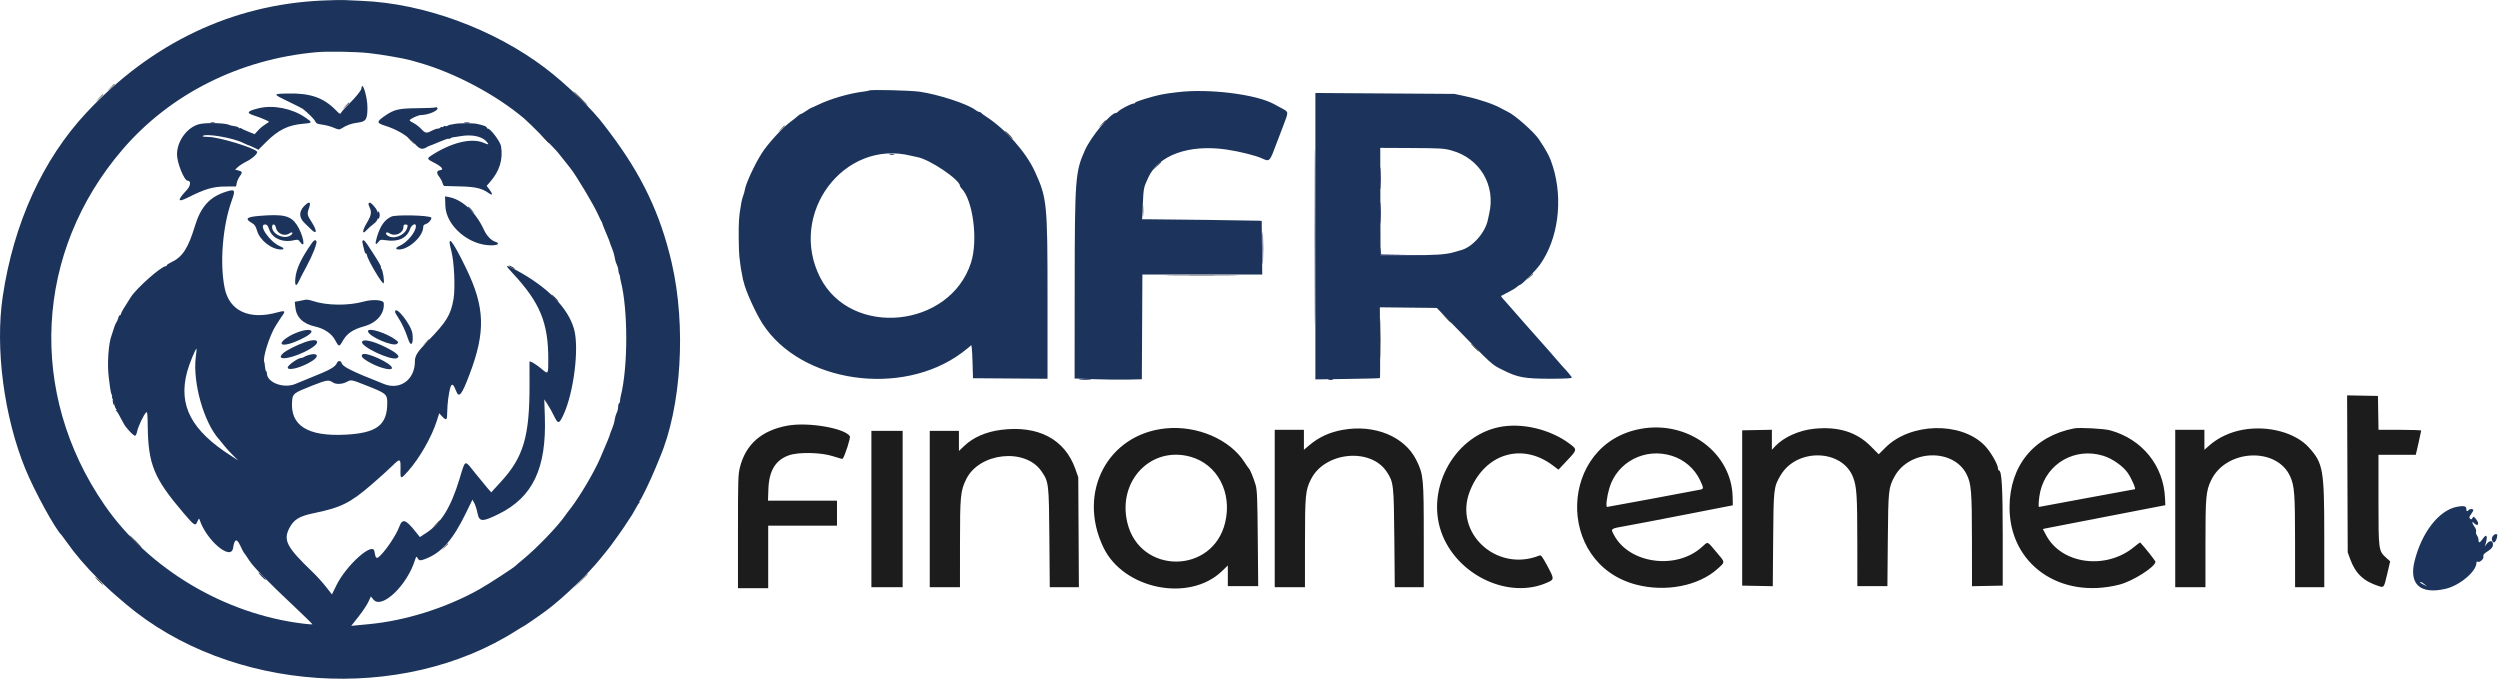
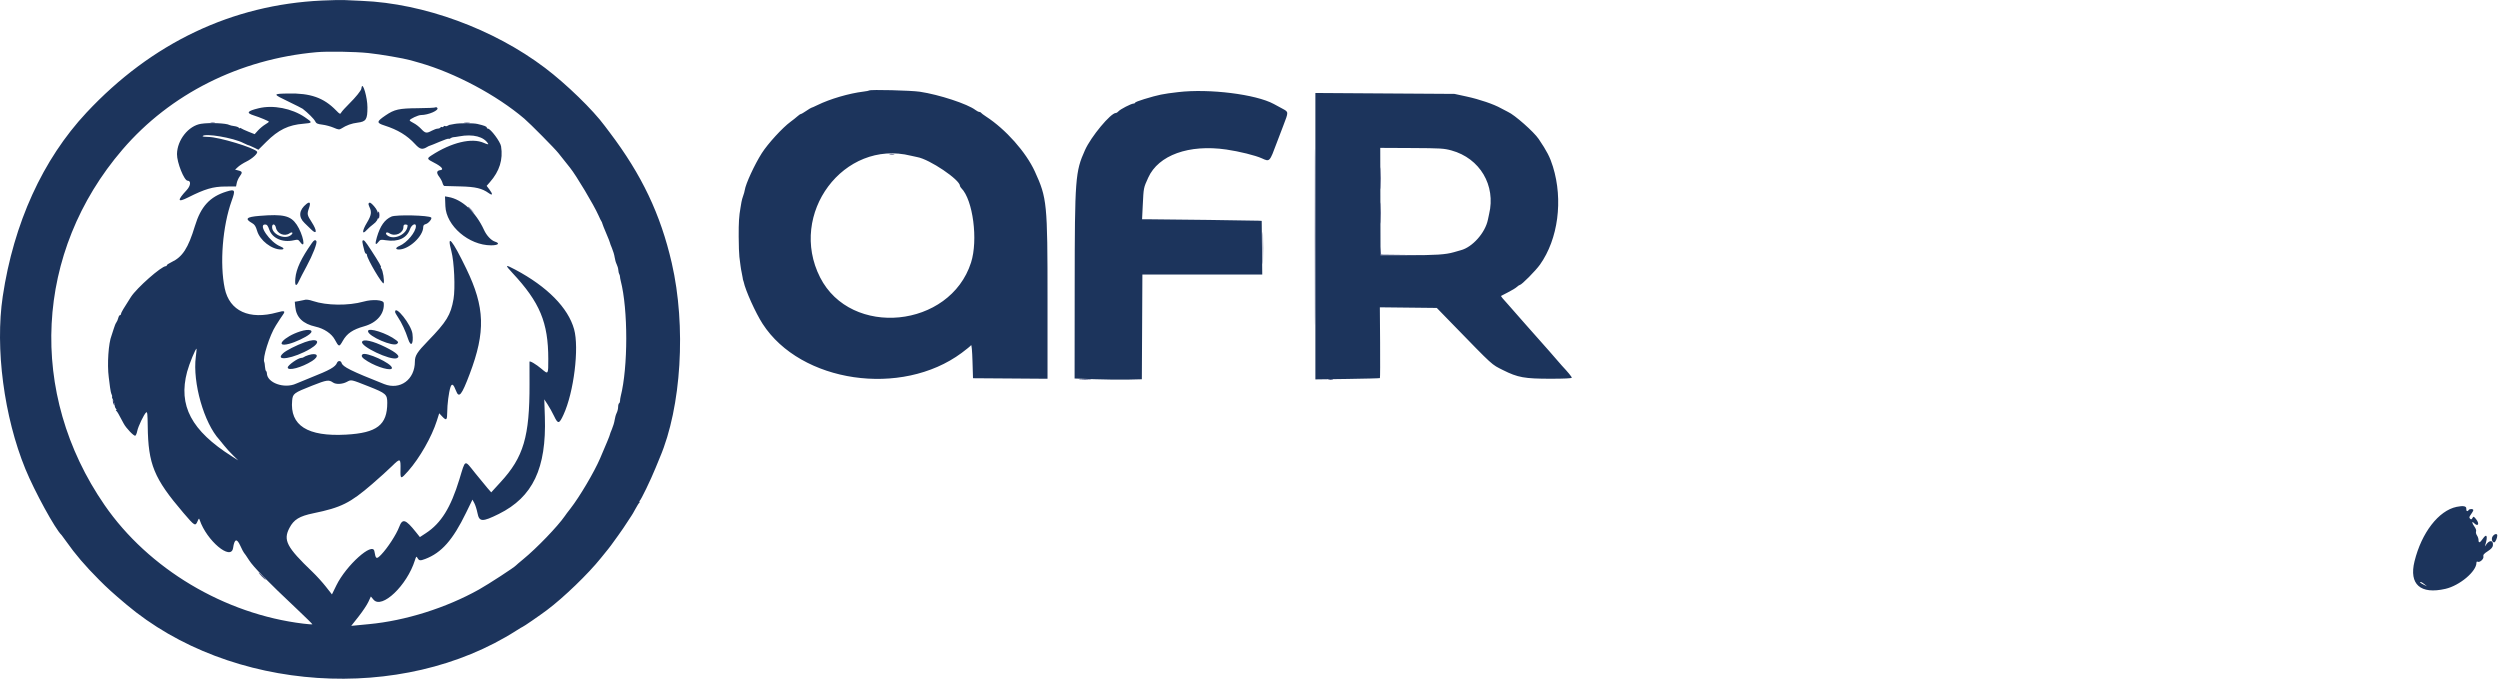
<svg xmlns="http://www.w3.org/2000/svg" width="442" height="120" viewBox="0 0 442 120" fill="none">
  <path fill-rule="evenodd" clip-rule="evenodd" d="M56.951 0.096C41.044 0.82 26.813 7.588 15.291 19.91C7.565 28.17 2.422 39.458 0.485 52.404C-0.884 61.568 0.705 73.683 4.492 82.926C6.102 86.857 9.796 93.601 10.887 94.602C10.942 94.653 11.307 95.15 11.698 95.707C13.294 97.981 15.046 100.031 17.523 102.516C19 103.997 19.891 104.803 22.297 106.837C40.727 122.409 71.044 124.439 91.335 111.46C91.886 111.106 92.371 110.818 92.41 110.818C92.519 110.818 95.425 108.818 96.676 107.882C99.632 105.672 104.011 101.45 106.245 98.656C106.852 97.895 107.432 97.179 107.533 97.064C107.635 96.948 107.858 96.658 108.029 96.418C108.201 96.179 108.781 95.377 109.319 94.634C109.857 93.892 110.563 92.855 110.889 92.331C111.214 91.807 111.551 91.294 111.636 91.193C111.721 91.091 112.035 90.552 112.332 89.995C112.631 89.437 112.958 88.921 113.06 88.846C113.182 88.756 113.182 88.709 113.061 88.705C112.958 88.702 112.968 88.64 113.084 88.564C113.324 88.407 115.035 84.868 115.911 82.716C116.241 81.906 116.581 81.077 116.667 80.873C120.467 71.961 121.341 57.682 118.769 46.508C116.783 37.874 113.467 30.904 107.767 23.381C107.384 22.875 107.008 22.377 106.932 22.275C104.849 19.441 100.14 14.866 96.361 12.005C87.271 5.122 74.888 0.589 63.995 0.155C62.705 0.103 61.277 0.038 60.821 0.009C60.365 -0.019 58.624 0.02 56.951 0.096ZM65.117 9.377C67.262 9.602 71.354 10.302 72.614 10.66C72.766 10.704 73.471 10.905 74.181 11.107C80.466 12.902 87.811 16.819 92.7 20.98C93.736 21.862 98.09 26.262 98.723 27.068C99.273 27.766 100.438 29.231 100.786 29.661C101.851 30.977 104.983 36.219 105.789 38.031C106.037 38.588 106.281 39.086 106.333 39.136C106.385 39.187 106.455 39.353 106.488 39.506C106.521 39.657 106.841 40.462 107.198 41.294C107.555 42.126 107.84 42.85 107.834 42.904C107.827 42.957 107.989 43.394 108.195 43.875C108.401 44.355 108.615 45.081 108.672 45.489C108.727 45.897 108.888 46.457 109.03 46.732C109.171 47.007 109.301 47.463 109.318 47.745C109.336 48.028 109.407 48.341 109.476 48.442C109.545 48.544 109.607 48.751 109.612 48.903C109.618 49.055 109.677 49.387 109.742 49.64C111.052 54.715 111.049 64.917 109.734 70.094C109.67 70.348 109.62 70.698 109.623 70.873C109.627 71.049 109.552 71.24 109.457 71.299C109.361 71.357 109.284 71.653 109.284 71.957C109.284 72.259 109.169 72.731 109.029 73.006C108.888 73.279 108.727 73.837 108.672 74.245C108.615 74.652 108.401 75.379 108.195 75.859C107.989 76.339 107.819 76.793 107.817 76.868C107.814 76.99 107.192 78.502 106.091 81.058C105.048 83.48 102.488 87.813 100.863 89.903C100.188 90.771 100.165 90.802 99.875 91.221C98.593 93.073 94.896 96.911 92.515 98.864C91.856 99.404 91.276 99.901 91.225 99.967C90.996 100.27 86.343 103.298 84.684 104.226C78.862 107.48 71.686 109.74 65.243 110.348C64.584 110.41 63.607 110.504 63.071 110.557L62.096 110.653L63.385 109.02C64.094 108.122 64.876 106.953 65.122 106.423L65.568 105.46L66.039 106.019C67.501 107.757 71.961 103.514 73.354 99.059C73.564 98.385 73.628 98.315 73.783 98.6C74.082 99.144 74.266 99.175 75.178 98.828C78.066 97.732 80.056 95.479 82.404 90.65L83.531 88.334L83.862 88.952C84.044 89.291 84.295 90.087 84.42 90.72C84.73 92.292 85.269 92.314 88.185 90.87C94.206 87.891 96.629 82.785 96.331 73.712L96.228 70.604L96.816 71.501C97.139 71.994 97.652 72.914 97.954 73.546C98.66 75.021 98.853 74.995 99.626 73.322C101.453 69.367 102.424 61.514 101.496 58.197C100.437 54.41 96.751 50.677 91.108 47.676C89.291 46.71 89.226 46.785 90.602 48.258C95.451 53.455 96.933 57.019 96.937 63.475C96.938 66.251 96.95 66.235 95.761 65.228C94.778 64.395 93.625 63.715 93.614 63.962C93.61 64.04 93.613 65.805 93.62 67.882C93.648 77.182 92.568 80.841 88.487 85.259C88.093 85.685 87.564 86.262 87.311 86.542L86.85 87.049L86.213 86.324C85.864 85.925 84.879 84.726 84.025 83.662C82.065 81.216 82.329 81.113 81.22 84.743C79.686 89.763 77.989 92.494 75.314 94.25L74.236 94.957L73.543 94.089C71.699 91.775 71.155 91.608 70.571 93.173C70.08 94.492 68.511 96.906 67.396 98.059C66.552 98.931 66.426 98.868 66.191 97.457C65.902 95.737 61.204 99.953 59.473 103.486L58.687 105.092L57.614 103.723C57.025 102.97 55.955 101.791 55.237 101.104C50.672 96.731 50.033 95.507 51.178 93.33C51.953 91.853 52.931 91.256 55.41 90.744C60.32 89.731 61.889 88.951 65.817 85.564C67.046 84.505 68.62 83.081 69.313 82.4C70.772 80.966 70.852 81 70.809 83.03C70.771 84.772 70.837 84.783 72.177 83.267C74.199 80.977 76.33 77.237 77.234 74.392L77.653 73.071L78.156 73.609C78.914 74.421 79.063 74.306 79.068 72.904C79.071 71.491 79.344 69.374 79.637 68.473C79.883 67.72 80.168 67.897 80.621 69.083C81.15 70.467 81.608 69.908 83.037 66.132C85.872 58.647 85.735 54.319 82.449 47.521C79.949 42.35 78.932 41.152 79.803 44.408C80.302 46.273 80.513 50.971 80.182 52.869C79.692 55.69 78.96 56.889 75.658 60.288C73.754 62.248 73.352 62.882 73.352 63.92C73.352 67.114 70.746 69.023 67.915 67.903C62.089 65.598 60.568 64.842 60.39 64.162C60.28 63.743 59.743 63.726 59.586 64.138C59.304 64.872 58.304 65.437 54.925 66.769C53.861 67.189 52.706 67.663 52.358 67.824C50.272 68.787 47.185 67.681 47.185 65.971C47.185 65.818 47.12 65.652 47.039 65.604C46.96 65.554 46.873 65.203 46.847 64.825C46.822 64.446 46.77 64.087 46.732 64.025C46.357 63.418 47.664 59.266 48.773 57.547C49.062 57.1 49.381 56.601 49.485 56.436C49.588 56.272 49.829 55.917 50.02 55.648C50.508 54.959 50.302 54.877 49.004 55.237C44.086 56.605 40.573 54.995 39.735 50.993C38.82 46.628 39.348 39.981 40.966 35.483C41.653 33.573 41.556 33.402 40.047 33.868C37.096 34.78 35.508 36.512 34.46 39.962C33.268 43.885 32.264 45.432 30.31 46.349C29.861 46.561 29.495 46.806 29.495 46.897C29.495 46.986 29.414 47.06 29.314 47.06C28.534 47.06 24.192 50.89 23.151 52.497C21.884 54.454 21.388 55.3 21.388 55.507C21.388 55.624 21.306 55.721 21.207 55.721C21.107 55.721 20.972 55.95 20.906 56.228C20.84 56.507 20.687 56.858 20.567 57.011C20.446 57.162 20.241 57.66 20.11 58.117C19.978 58.573 19.804 59.111 19.722 59.314C19.179 60.647 18.927 64.4 19.227 66.685C19.293 67.191 19.398 68.017 19.46 68.519C19.522 69.021 19.646 69.57 19.736 69.739C19.827 69.908 19.86 70.086 19.811 70.134C19.763 70.183 19.848 70.464 20.002 70.758C20.154 71.051 20.28 71.461 20.281 71.669C20.281 71.877 20.382 72.147 20.504 72.268C20.625 72.39 20.645 72.49 20.549 72.493C20.447 72.494 20.451 72.551 20.559 72.631C20.721 72.75 20.95 73.144 21.867 74.885C22.3 75.706 23.702 77.167 23.925 77.03C24.041 76.958 24.194 76.591 24.263 76.214C24.403 75.442 25.466 73.219 25.84 72.912C26.044 72.746 26.092 73.168 26.118 75.317C26.199 82.103 27.211 84.566 32.429 90.678C34.43 93.021 34.536 93.082 34.936 92.138C35.155 91.622 35.194 91.6 35.304 91.929C36.537 95.592 40.859 99.219 41.209 96.885C41.454 95.256 41.863 95.123 42.48 96.473C42.774 97.116 43.069 97.683 43.136 97.734C43.205 97.785 43.609 98.372 44.033 99.037C44.807 100.249 47.223 102.715 52.577 107.759C54.073 109.169 55.268 110.35 55.234 110.384C55.201 110.418 54.475 110.362 53.621 110.259C39.688 108.575 26.25 100.556 18.483 89.291C4.851 69.523 6.116 44.532 21.665 26.432C30.107 16.603 42.357 10.455 55.938 9.23C57.905 9.052 62.767 9.13 65.117 9.377ZM63.936 15.412C63.921 15.489 63.898 15.612 63.884 15.689C63.826 16.038 62.867 17.222 61.759 18.314C61.092 18.973 60.452 19.678 60.339 19.881C60.142 20.232 60.098 20.214 59.413 19.512C57.227 17.272 54.886 16.448 50.929 16.531C48.155 16.589 48.156 16.595 51.119 18.02C52.319 18.598 53.397 19.144 53.514 19.233C54.424 19.933 55.522 21.028 55.712 21.426C55.906 21.831 56.106 21.928 56.995 22.038C57.574 22.11 58.474 22.353 58.994 22.577C59.819 22.931 59.992 22.951 60.335 22.734C61.283 22.131 62.145 21.818 63.238 21.683C64.728 21.5 64.969 21.12 64.963 18.959C64.96 17.253 64.142 14.429 63.936 15.412ZM153.679 15.994C153.63 16.043 153.179 16.132 152.675 16.193C150.11 16.506 146.755 17.488 144.525 18.579C143.995 18.839 143.512 19.052 143.454 19.052C143.395 19.052 142.986 19.301 142.544 19.605C142.102 19.909 141.672 20.158 141.588 20.158C141.504 20.158 141.228 20.343 140.976 20.572C140.723 20.8 140.186 21.228 139.78 21.523C138.364 22.553 135.759 25.397 134.683 27.087C133.41 29.088 131.832 32.507 131.674 33.608C131.637 33.863 131.511 34.318 131.393 34.622C131.276 34.926 131.139 35.424 131.089 35.728C131.04 36.032 130.963 36.489 130.918 36.742C130.66 38.184 130.588 39.328 130.6 41.809C130.607 43.329 130.662 44.945 130.722 45.402C130.782 45.858 130.872 46.563 130.922 46.969C130.972 47.373 131.063 47.913 131.126 48.166C131.19 48.419 131.268 48.834 131.3 49.087C131.333 49.341 131.374 49.548 131.392 49.548C131.41 49.548 131.449 49.672 131.48 49.824C131.788 51.336 133.582 55.314 134.825 57.242C141.549 67.67 159.39 70.279 170.03 62.39C170.852 61.781 171.596 61.17 171.684 61.035C171.779 60.888 171.88 62.02 171.935 63.829L172.027 66.87L178.615 66.917L185.202 66.966V52.965C185.202 35.885 185.117 35.027 182.96 30.316C181.39 26.887 177.814 22.864 174.33 20.603C173.874 20.307 173.474 20.003 173.439 19.927C173.406 19.851 173.272 19.788 173.142 19.788C173.013 19.788 172.708 19.637 172.466 19.451C171.078 18.384 166.057 16.733 162.63 16.218C161.072 15.984 153.869 15.804 153.679 15.994ZM208.328 16.282C205.512 16.612 204.95 16.727 202.294 17.522C201.407 17.787 200.68 18.073 200.68 18.16C200.68 18.245 200.554 18.314 200.4 18.314C200.006 18.314 198.038 19.328 197.745 19.681C197.612 19.841 197.404 19.973 197.284 19.973C196.369 19.973 192.897 24.15 191.823 26.544C190.11 30.361 190.022 31.526 190.005 50.587L189.989 66.92L193.538 67.046C195.491 67.116 198.165 67.146 199.483 67.113L201.879 67.053L201.926 57.794L201.974 48.534H212.571H223.167L223.119 43.794L223.069 39.053L222.516 39.02C221.914 38.984 205.969 38.775 203.464 38.77L201.919 38.768L202.038 36.327C202.194 33.133 202.172 33.246 203.011 31.397C204.815 27.424 210.21 25.483 216.805 26.434C219.097 26.765 221.967 27.477 223.099 27.994C224.493 28.632 224.461 28.665 225.739 25.225C225.928 24.718 226.449 23.349 226.899 22.184C227.83 19.767 227.831 19.807 226.793 19.243C226.366 19.012 225.654 18.625 225.209 18.385C222.036 16.669 213.795 15.643 208.328 16.282ZM232.56 41.759V67.077L238.226 66.998C241.341 66.954 243.926 66.886 243.968 66.847C244.01 66.809 244.025 63.977 244.002 60.554L243.957 54.332L248.992 54.388L254.026 54.444L256.845 57.34C264.154 64.849 263.644 64.384 265.742 65.439C268.345 66.747 269.536 66.961 274.196 66.961C276.529 66.961 277.89 66.894 277.89 66.778C277.89 66.614 277.199 65.772 276.138 64.643C275.936 64.427 275.402 63.814 274.951 63.28C274.501 62.747 274.041 62.216 273.928 62.102C273.815 61.987 273.035 61.106 272.193 60.143C271.351 59.18 270.319 58.016 269.899 57.555C269.48 57.094 268.681 56.185 268.123 55.535C267.565 54.885 266.902 54.13 266.649 53.856C265.796 52.94 265.331 52.371 265.392 52.316C265.424 52.288 265.98 51.998 266.626 51.675C267.272 51.351 267.971 50.927 268.181 50.731C268.39 50.536 268.628 50.377 268.71 50.377C269.012 50.377 271.51 47.855 272.27 46.784C275.478 42.263 276.387 35.383 274.558 29.462C274.042 27.787 273.491 26.721 272.044 24.58C271.181 23.302 267.772 20.296 266.606 19.783C266.377 19.681 265.826 19.395 265.385 19.145C264.103 18.422 261.6 17.568 259.293 17.066L257.159 16.602L244.859 16.521L232.56 16.439V41.759ZM45.741 19.136C43.69 19.632 43.465 19.963 44.874 20.407C45.95 20.746 47.553 21.42 47.553 21.533C47.553 21.57 47.243 21.792 46.862 22.024C46.483 22.256 45.914 22.734 45.598 23.084L45.024 23.721L43.939 23.291C43.343 23.054 42.752 22.781 42.625 22.684C42.498 22.587 42.394 22.58 42.391 22.668C42.39 22.757 42.325 22.728 42.246 22.605C42.168 22.483 41.799 22.343 41.426 22.298C41.054 22.252 40.664 22.162 40.563 22.099C40.046 21.779 37.073 21.652 35.553 21.886C33.332 22.225 31.331 24.74 31.292 27.239C31.27 28.721 32.56 31.95 33.174 31.95C33.812 31.95 33.717 32.843 32.997 33.618C31.28 35.469 31.362 35.858 33.267 34.902C36.235 33.41 37.668 32.988 39.806 32.976L41.733 32.964L41.861 32.344C41.93 32.003 42.163 31.488 42.376 31.199C42.899 30.492 42.866 30.329 42.164 30.147L41.566 29.992L42.08 29.514C42.363 29.252 43.028 28.826 43.559 28.566C44.619 28.047 45.633 27.112 45.452 26.819C45.036 26.144 38.643 24.211 36.831 24.211C36.231 24.211 35.779 24.148 35.826 24.069C36.177 23.502 41.275 24.363 43.039 25.288C43.343 25.447 43.654 25.592 43.73 25.608C43.806 25.625 43.909 25.66 43.96 25.686C44.011 25.711 44.115 25.747 44.191 25.766C44.267 25.786 44.633 25.953 45.005 26.139L45.682 26.476L47.077 25.085C49.226 22.944 50.995 22.082 53.681 21.872C55.286 21.747 55.302 21.668 53.896 20.719C51.582 19.157 48.293 18.519 45.741 19.136ZM76.98 18.985C76.913 19.053 75.509 19.118 73.86 19.13C70.547 19.155 69.739 19.335 68.182 20.393C66.553 21.501 66.526 21.722 67.964 22.184C70.341 22.948 71.976 23.94 73.382 25.47C74.269 26.435 74.667 26.519 75.603 25.936C75.732 25.854 75.922 25.771 76.023 25.75C76.125 25.729 76.884 25.421 77.71 25.068C78.537 24.713 79.26 24.469 79.319 24.527C79.376 24.584 79.529 24.549 79.658 24.446C79.787 24.345 80.017 24.258 80.169 24.255C80.322 24.252 80.777 24.186 81.183 24.11C83.629 23.651 85.592 24.162 86.321 25.447C86.39 25.57 86.05 25.491 85.565 25.272C83.434 24.308 79.823 25.17 76.256 27.493C75.441 28.024 75.479 28.123 76.727 28.755C78.062 29.43 78.549 29.993 77.873 30.075C77.185 30.158 77.113 30.543 77.651 31.25C77.906 31.585 78.171 32.086 78.24 32.365C78.309 32.643 78.461 32.877 78.577 32.882C78.693 32.886 79.948 32.921 81.367 32.957C84.097 33.026 85.209 33.29 86.424 34.155C87.123 34.652 87.164 34.336 86.513 33.482L86.039 32.86L86.611 32.208C88.321 30.261 88.959 28.216 88.59 25.869C88.462 25.056 86.73 22.737 86.251 22.737C86.149 22.737 86.066 22.66 86.066 22.566C86.066 22.368 85.639 22.201 84.408 21.914C83.669 21.743 81.256 21.742 80.354 21.913C79.897 22 79.482 22.077 79.433 22.084C79.382 22.091 79.237 22.163 79.11 22.244C78.983 22.325 78.802 22.342 78.708 22.284C78.613 22.226 78.484 22.264 78.419 22.369C78.353 22.473 78.23 22.515 78.142 22.46C78.055 22.406 77.931 22.446 77.868 22.55C77.804 22.653 77.591 22.737 77.394 22.737C77.197 22.737 76.726 22.903 76.348 23.105C75.403 23.613 75.199 23.577 74.443 22.772C74.08 22.388 73.479 21.928 73.106 21.751C72.735 21.574 72.43 21.358 72.43 21.271C72.43 21.049 73.937 20.341 74.409 20.341C75.762 20.341 77.716 19.474 77.301 19.059C77.193 18.95 77.049 18.917 76.98 18.985ZM256.618 26.598C261.653 27.979 264.496 32.787 263.273 37.847C263.237 37.999 263.14 38.455 263.057 38.86C262.586 41.164 260.314 43.716 258.265 44.24C258.163 44.267 257.625 44.42 257.067 44.583C255.594 45.013 253.855 45.126 248.683 45.126H244.076L244.052 35.636L244.028 26.145L249.598 26.173C254.684 26.198 255.294 26.235 256.618 26.598ZM161.063 27.534C161.418 27.623 161.916 27.731 162.169 27.775C164.346 28.155 169.723 31.782 169.723 32.869C169.723 32.957 169.833 33.14 169.967 33.273C172.022 35.334 172.951 42.448 171.681 46.416C167.963 58.033 150.438 59.763 144.995 49.047C139.285 37.807 149.173 24.568 161.063 27.534ZM78.742 36.44C78.875 39.927 82.894 43.375 86.825 43.375C88.09 43.375 88.466 43.024 87.522 42.724C86.841 42.509 86.029 41.647 85.58 40.666C84.135 37.505 81.698 35.246 79.284 34.826L78.675 34.719L78.742 36.44ZM54.183 36.056C52.848 37.124 52.722 38.361 53.841 39.427C54.259 39.825 54.786 40.337 55.014 40.565C56.048 41.602 56.106 40.812 55.109 39.277C54.29 38.017 54.258 37.847 54.634 36.782C54.962 35.851 54.789 35.572 54.183 36.056ZM65.171 35.971C65.121 36.055 65.179 36.324 65.303 36.57C65.753 37.47 65.661 38.069 64.868 39.381C63.997 40.824 63.976 41.625 64.835 40.671C65.111 40.366 65.643 39.894 66.019 39.623C67.144 38.811 67.183 37.654 66.13 36.453C65.566 35.811 65.341 35.698 65.171 35.971ZM45.895 38.165C43.527 38.357 43.216 38.679 44.62 39.477C45.023 39.706 45.229 40.033 45.451 40.795C45.944 42.498 48.016 44.112 49.706 44.112C50.32 44.112 50.233 43.828 49.535 43.549C47.744 42.833 45.567 39.689 46.862 39.689C47.201 39.689 47.347 39.87 47.611 40.615C48.155 42.144 49.963 42.926 51.931 42.484C52.658 42.321 52.735 42.343 53.068 42.796C54.154 44.275 53.59 41.413 52.465 39.729C51.397 38.13 50.097 37.821 45.895 38.165ZM69.206 38.291C68.001 38.825 67.212 39.948 66.625 41.966C66.272 43.181 66.363 43.457 66.892 42.785C67.23 42.355 67.324 42.333 68.203 42.472C70.391 42.818 71.939 42.108 72.492 40.506C72.759 39.732 73.535 39.34 73.535 39.979C73.535 41.013 71.954 42.915 70.633 43.473C69.902 43.781 69.854 44.113 70.541 44.111C72.299 44.104 74.826 41.764 74.826 40.143C74.826 39.856 74.966 39.695 75.284 39.614C75.753 39.497 76.44 38.663 76.236 38.459C75.841 38.064 70.032 37.925 69.206 38.291ZM48.781 40.248C48.996 41.327 50.303 41.873 51.187 41.254C51.423 41.088 51.628 41.047 51.694 41.154C51.754 41.252 51.592 41.47 51.334 41.64C50.21 42.376 48.106 41.403 48.106 40.147C48.106 39.479 48.642 39.559 48.781 40.248ZM72.061 39.846C72.061 41.364 69.702 42.545 68.496 41.631C67.982 41.242 68.303 40.889 68.847 41.246C69.841 41.897 71.324 41.225 71.324 40.124C71.324 39.812 71.429 39.689 71.693 39.689C71.896 39.689 72.061 39.76 72.061 39.846ZM55.147 42.961C53.244 45.674 52.373 47.529 52.217 49.208C52.089 50.578 52.363 50.78 52.859 49.678C53.032 49.294 53.644 48.112 54.219 47.053C55.298 45.065 56.122 42.935 55.932 42.629C55.749 42.334 55.518 42.431 55.147 42.961ZM64.098 42.555C64.043 42.61 64.076 42.963 64.172 43.338C64.269 43.714 64.393 44.207 64.448 44.434C64.505 44.662 64.623 44.849 64.713 44.849C64.802 44.849 64.876 44.953 64.877 45.079C64.883 45.75 67.684 50.483 67.835 50.075C67.992 49.651 67.695 47.813 67.416 47.475C67.311 47.348 67.278 47.245 67.341 47.245C67.502 47.245 66.98 46.334 65.625 44.25C64.504 42.527 64.324 42.328 64.098 42.555ZM53.727 53.048C53.626 53.083 53.222 53.164 52.829 53.231L52.116 53.35L52.204 54.262C52.382 56.114 53.554 57.255 55.788 57.752C57.274 58.081 58.617 58.978 59.177 60.011C59.917 61.382 59.968 61.391 60.606 60.26C61.347 58.95 62.364 58.259 64.4 57.685C66.669 57.046 68.026 55.425 67.845 53.569C67.789 53.011 65.87 52.878 64.277 53.325C61.596 54.074 57.736 54.03 55.333 53.222C54.571 52.967 54.115 52.917 53.727 53.048ZM69.85 55.159C69.85 55.255 70.091 55.691 70.384 56.126C71.006 57.046 71.698 58.535 72.145 59.913C72.645 61.453 73.144 60.885 72.924 59.024C72.734 57.427 69.85 53.799 69.85 55.159ZM53.081 58.591C50.19 59.514 48.418 61.491 51.111 60.79C52.251 60.493 54.015 59.662 54.724 59.088C55.619 58.363 54.682 58.08 53.081 58.591ZM65.06 58.549C65.06 59.452 69.589 61.407 70.217 60.774C70.465 60.525 70.445 60.456 70.035 60.139C68.431 58.9 65.06 57.822 65.06 58.549ZM53.911 60.492C52.367 61.055 50.581 61.963 50.053 62.453C48.401 63.983 51.944 63.397 54.875 61.656C56.89 60.457 56.22 59.65 53.911 60.492ZM64.016 60.431C63.704 61.244 69.028 63.765 70.149 63.334C70.884 63.052 70.193 62.381 68.105 61.349C65.932 60.276 64.223 59.892 64.016 60.431ZM34.617 63.092C34.035 67.671 36.065 74.788 38.801 77.757C38.902 77.867 39.272 78.323 39.623 78.77C39.974 79.218 40.679 79.991 41.19 80.49L42.118 81.395L41.013 80.694C33.826 76.138 31.482 71.711 33.084 65.723C33.462 64.312 34.619 61.498 34.754 61.662C34.775 61.689 34.713 62.332 34.617 63.092ZM54.525 62.785C54.153 62.903 53.787 63.062 53.712 63.138C53.635 63.213 53.44 63.276 53.276 63.276C52.706 63.276 50.87 64.57 50.87 64.972C50.87 65.641 53.357 64.98 55.177 63.826C56.556 62.95 56.134 62.275 54.525 62.785ZM64.077 62.662C63.775 62.964 64.027 63.294 65.013 63.891C66.813 64.982 69.297 65.657 69.297 65.055C69.297 64.248 64.63 62.109 64.077 62.662ZM58.882 67.631C59.406 67.994 60.53 67.941 61.324 67.515C62.119 67.09 62.015 67.067 65.135 68.3C68.255 69.534 68.468 69.721 68.468 71.23C68.468 75.135 66.645 76.541 61.19 76.843C54.364 77.221 51.226 75.231 51.653 70.793C51.769 69.589 51.945 69.46 55.201 68.176C57.786 67.157 58.124 67.107 58.882 67.631ZM434.333 89.611C431.15 90.272 428.134 94.175 426.885 99.246C425.882 103.317 427.932 105.134 432.367 104.105C434.87 103.525 437.834 101.03 437.834 99.504C437.834 99.329 437.921 99.24 438.026 99.306C438.381 99.525 439.165 98.848 439.064 98.41C438.991 98.092 439.147 97.898 439.832 97.457C440.435 97.069 440.707 96.763 440.746 96.428C440.858 95.463 440.098 95.416 439.511 96.352C439.316 96.664 439.297 96.669 439.387 96.382C439.887 94.791 439.669 94.209 438.963 95.247C438.455 95.992 438.203 96.067 438.203 95.472C438.203 95.241 438.078 94.875 437.927 94.658C437.774 94.44 437.702 94.126 437.766 93.958C437.835 93.781 437.72 93.432 437.49 93.121C437.033 92.503 436.96 92.043 437.387 92.469C438.132 93.215 438.448 92.616 437.756 91.769C437.352 91.274 437.312 91.261 437.131 91.585C436.975 91.86 436.89 91.884 436.705 91.701C436.519 91.517 436.553 91.363 436.877 90.925C437.1 90.625 437.281 90.292 437.281 90.187C437.281 89.942 436.603 89.935 436.452 90.179C436.246 90.512 435.995 90.371 436.039 89.949C436.089 89.479 435.512 89.365 434.333 89.611ZM440.709 94.814C440.423 95.224 440.589 95.892 440.978 95.892C441.173 95.892 441.52 95.118 441.52 94.681C441.52 94.283 441.025 94.364 440.709 94.814ZM428.621 103.277L429.082 103.653L428.483 103.36C428.153 103.2 427.883 103.03 427.883 102.981C427.883 102.797 428.177 102.916 428.621 103.277Z" fill="#1C345C" />
-   <path fill-rule="evenodd" clip-rule="evenodd" d="M19.534 15.504L18.9 16.195L19.591 15.56C19.97 15.211 20.282 14.9 20.282 14.869C20.282 14.729 20.126 14.862 19.534 15.504ZM102.557 17.393C103.261 18.102 103.879 18.683 103.929 18.683C103.98 18.683 103.446 18.102 102.741 17.393C102.037 16.684 101.42 16.103 101.369 16.103C101.318 16.103 101.854 16.684 102.557 17.393ZM17.508 17.347L16.872 18.038L17.563 17.404C17.943 17.054 18.254 16.742 18.254 16.712C18.254 16.571 18.098 16.704 17.508 17.347ZM61.085 18.729L60.544 19.328L61.143 18.787C61.701 18.282 61.826 18.13 61.685 18.13C61.653 18.13 61.383 18.4 61.085 18.729ZM194.773 21.954L194.139 22.645L194.83 22.009C195.472 21.419 195.605 21.263 195.464 21.263C195.434 21.263 195.123 21.574 194.773 21.954ZM138.11 22.783L137.568 23.381L138.167 22.841C138.497 22.543 138.766 22.274 138.766 22.242C138.766 22.099 138.614 22.225 138.11 22.783ZM178.291 23.843C178.687 24.248 179.053 24.58 179.104 24.58C179.153 24.58 178.872 24.248 178.476 23.843C178.08 23.437 177.715 23.105 177.664 23.105C177.613 23.105 177.895 23.437 178.291 23.843ZM96.192 24.442C96.644 24.923 97.038 25.316 97.067 25.316C97.206 25.316 97.06 25.152 96.246 24.388L95.37 23.566L96.192 24.442ZM72.614 24.856C72.957 25.211 73.28 25.501 73.331 25.501C73.382 25.501 73.142 25.211 72.798 24.856C72.454 24.502 72.132 24.211 72.081 24.211C72.03 24.211 72.27 24.502 72.614 24.856ZM204.449 29.417L203.72 30.2L204.504 29.471C204.934 29.071 205.287 28.718 205.287 28.688C205.287 28.549 205.126 28.688 204.449 29.417ZM202.035 37.202C202.035 38.114 202.066 38.511 202.105 38.083C202.143 37.655 202.143 36.909 202.106 36.424C202.067 35.94 202.036 36.289 202.035 37.202ZM89.935 46.959C89.935 47.01 90.184 47.18 90.488 47.337C90.792 47.494 91.041 47.581 91.041 47.53C91.041 47.479 90.792 47.31 90.488 47.152C90.184 46.995 89.935 46.908 89.935 46.959ZM270.414 48.949L269.873 49.548L270.471 49.006C271.03 48.502 271.156 48.351 271.013 48.351C270.981 48.351 270.711 48.619 270.414 48.949ZM207.175 48.672C210.09 48.701 214.857 48.701 217.771 48.672C220.685 48.644 218.301 48.62 212.473 48.62C206.646 48.62 204.262 48.644 207.175 48.672ZM98.043 52.68C98.386 53.035 98.709 53.326 98.76 53.326C98.811 53.326 98.571 53.035 98.227 52.68C97.883 52.325 97.561 52.036 97.51 52.036C97.459 52.036 97.699 52.325 98.043 52.68ZM244.065 59.867C244.065 63.009 244.09 64.32 244.121 62.781C244.151 61.242 244.152 58.672 244.121 57.068C244.09 55.466 244.065 56.726 244.065 59.867ZM255.584 56.135C256.348 56.949 256.513 57.096 256.513 56.957C256.513 56.928 256.119 56.533 255.638 56.082L254.763 55.261L255.584 56.135ZM75.274 60.558L74.733 61.157L75.331 60.615C75.889 60.111 76.016 59.959 75.873 59.959C75.841 59.959 75.571 60.228 75.274 60.558ZM260.659 61.433C261.055 61.839 261.421 62.171 261.472 62.171C261.521 62.171 261.239 61.839 260.844 61.433C260.448 61.028 260.083 60.696 260.032 60.696C259.981 60.696 260.263 61.028 260.659 61.433ZM415.022 83.771L415.076 97.642L415.497 98.808C416.433 101.398 417.876 102.766 420.576 103.629C421.489 103.921 421.49 103.919 422.08 101.392L422.582 99.246L421.838 98.574C420.53 97.393 420.513 97.251 420.513 88.304V80.413H423.811H427.11L427.591 78.34C427.854 77.199 428.069 76.204 428.068 76.129C428.068 76.053 426.369 75.991 424.294 75.991H420.521L420.47 72.996L420.42 70.002L417.694 69.951L414.969 69.9L415.022 83.771ZM139.256 75.25C134.678 76.078 131.868 78.522 130.831 82.576C130.499 83.874 130.473 84.682 130.473 93.986V103.999H133.146H135.818V98.471V92.943H141.899H147.98V90.732V88.521H141.879H135.778L135.853 86.448C135.972 83.191 137.121 81.318 139.512 80.486C141.224 79.89 145.207 79.982 147.295 80.668C148.185 80.959 148.94 81.166 148.971 81.127C149.368 80.645 150.414 77.384 150.255 77.129C149.361 75.697 142.893 74.593 139.256 75.25ZM264.898 75.543C256.778 77.324 251.846 86.956 255.07 94.734C258.062 101.952 266.927 105.932 273.512 103.015C274.83 102.431 274.831 102.401 273.542 99.998C272.722 98.47 272.448 98.102 272.205 98.2C264.619 101.286 256.959 94.22 259.873 86.826C262.482 80.205 269.083 78.165 274.545 82.29L275.537 83.038L277.075 81.403C278.837 79.529 278.849 79.47 277.611 78.529C274.107 75.865 268.951 74.654 264.898 75.543ZM206.116 75.739C195.811 76.765 190.407 87.088 195.093 96.803C198.662 104.203 210.268 106.523 216.028 100.989L217.08 99.977V101.804V103.631H219.765H222.45L222.375 95.201C222.311 87.977 222.256 86.619 221.989 85.716C221.636 84.519 220.992 82.955 220.794 82.812C220.721 82.759 220.386 82.282 220.051 81.751C217.486 77.698 211.666 75.187 206.116 75.739ZM290.119 75.811C275.556 78.435 274.893 99.583 289.256 103.358C294.474 104.729 300.317 103.596 303.672 100.56C305.053 99.31 305.07 99.507 303.397 97.535C301.758 95.603 302.031 95.688 300.865 96.738C296.353 100.794 288.075 99.666 285.375 94.627C284.727 93.42 284.639 93.486 287.616 92.957C288.904 92.73 293.648 91.821 298.158 90.94L306.358 89.338L306.336 87.961C306.213 80.111 298.465 74.307 290.119 75.811ZM320.667 75.812C318.04 76.09 315.366 77.299 313.866 78.884L313.268 79.518V77.749V75.981L310.643 76.032L308.017 76.083V89.811V103.538L310.722 103.589L313.429 103.64L313.493 95.39C313.565 86.336 313.59 86.113 314.8 84.049C317.668 79.155 325.761 79.392 327.643 84.424C328.267 86.09 328.367 87.651 328.372 95.845L328.378 103.631H331.037H333.694L333.766 95.477C333.845 86.608 333.887 86.211 334.957 84.245C337.556 79.471 345.316 79.207 347.672 83.813C348.523 85.477 348.635 86.824 348.641 95.573L348.648 103.641L351.365 103.589L354.083 103.538V94.786C354.083 86.181 353.909 83.177 353.412 83.177C353.326 83.177 353.254 83.04 353.254 82.873C353.254 82.095 351.867 79.73 350.784 78.661C346.577 74.511 337.736 74.746 333.354 79.123L332.155 80.32L330.773 78.921C328.253 76.368 324.964 75.356 320.667 75.812ZM366.706 75.739C359.599 77.108 355.317 82.326 355.287 89.656C355.247 99.726 364.209 106.044 374.721 103.357C377.084 102.753 381.079 100.213 381.079 99.314C381.079 99.149 379.176 96.738 378.397 95.916C378.361 95.879 377.893 96.215 377.356 96.663C372.391 100.808 364.51 99.789 361.769 94.646L361.178 93.536L361.592 93.435C361.954 93.348 365.401 92.679 379.605 89.941L382.829 89.319L382.774 88.045C382.526 82.317 378.719 77.627 373.063 76.079C371.976 75.782 367.675 75.552 366.706 75.739ZM176.944 76.004C174.329 76.344 172.087 77.319 170.522 78.799L169.539 79.729V77.952V76.174H166.959H164.379V89.995V103.815H167.051H169.723L169.726 96.122C169.729 87.646 169.813 86.787 170.827 84.721C173.141 80.009 181.256 79.142 184.119 83.302C185.424 85.201 185.451 85.418 185.528 95.108L185.598 103.815H188.173H190.748L190.693 94.095L190.637 84.375L190.119 82.907C188.254 77.632 183.52 75.151 176.944 76.004ZM237.394 75.999C235.072 76.414 233.185 77.281 231.499 78.704L230.531 79.52V77.755V75.991H227.952H225.372V89.903V103.815H228.044H230.716L230.719 96.03C230.722 87.485 230.799 86.677 231.788 84.717C234.229 79.88 242.317 79.088 245.172 83.407C246.387 85.246 246.428 85.606 246.517 95.201L246.597 103.815H249.16H251.722V94.802C251.722 84.506 251.663 83.886 250.418 81.361C248.352 77.173 243.04 74.986 237.394 75.999ZM396.513 75.985C394.272 76.391 392.169 77.376 390.615 78.749L389.739 79.523V77.757V75.991H387.16H384.58V89.903V103.815H387.251H389.924L389.925 96.213C389.927 87.828 390.014 86.832 390.918 84.927C393.541 79.402 402.539 78.962 404.909 84.244C405.662 85.92 405.763 87.29 405.767 95.845L405.77 103.815H408.351H410.93L410.929 94.555C410.927 83.025 410.733 81.915 408.23 79.131C405.845 76.478 400.991 75.175 396.513 75.985ZM154.061 89.995V103.815H156.825H159.589V89.995V76.174H156.825H154.061V89.995ZM295.562 80.578C297.774 81.267 299.592 82.834 300.565 84.89C301.232 86.298 301.235 86.438 300.599 86.568C298.975 86.9 284.304 89.626 284.14 89.626C283.87 89.626 284.081 87.832 284.531 86.309C285.9 81.671 290.836 79.108 295.562 80.578ZM371.884 80.589C373.464 81.081 375.358 82.41 376.181 83.604C376.858 84.586 377.688 86.494 377.439 86.494C377.363 86.494 373.533 87.198 368.927 88.06C364.321 88.922 360.528 89.626 360.497 89.626C360.339 89.626 360.481 87.913 360.724 86.88C361.906 81.867 366.917 79.042 371.884 80.589ZM210.473 80.751C215.227 82.068 217.866 87.05 216.618 92.346C214.44 101.587 201.482 101.607 199.305 92.373C197.566 84.995 203.502 78.817 210.473 80.751ZM77.026 92.713L76.391 93.404L77.082 92.769C77.462 92.419 77.773 92.108 77.773 92.078C77.773 91.937 77.618 92.07 77.026 92.713ZM23.875 95.707C24.476 96.315 25.01 96.813 25.061 96.813C25.111 96.813 24.661 96.315 24.058 95.707C23.457 95.099 22.923 94.602 22.872 94.602C22.822 94.602 23.272 95.099 23.875 95.707ZM78.591 96.675L78.05 97.274L78.648 96.732C79.206 96.228 79.332 96.075 79.19 96.075C79.158 96.075 78.888 96.345 78.591 96.675ZM102.552 102.755L101.268 104.091L102.603 102.806C103.844 101.613 104.023 101.42 103.888 101.42C103.86 101.42 103.259 102.02 102.552 102.755ZM17.425 102.709C17.821 103.115 18.187 103.446 18.237 103.446C18.287 103.446 18.005 103.115 17.609 102.709C17.214 102.304 16.849 101.973 16.798 101.973C16.747 101.973 17.029 102.304 17.425 102.709Z" fill="#1C1C1C" />
-   <path fill-rule="evenodd" clip-rule="evenodd" d="M232.464 41.9C232.464 55.735 232.486 61.394 232.513 54.477C232.539 47.56 232.539 36.242 232.513 29.324C232.486 22.407 232.464 28.067 232.464 41.9ZM37.281 21.758C37.458 21.805 37.749 21.805 37.925 21.758C38.102 21.712 37.958 21.674 37.603 21.674C37.248 21.674 37.103 21.712 37.281 21.758ZM82.15 21.762C82.378 21.805 82.751 21.805 82.979 21.762C83.207 21.717 83.02 21.681 82.564 21.681C82.108 21.681 81.922 21.717 82.15 21.762ZM157.334 27.29C157.562 27.334 157.894 27.332 158.071 27.286C158.247 27.24 158.059 27.203 157.654 27.206C157.248 27.208 157.105 27.245 157.334 27.29ZM244.059 31.49C244.059 33.212 244.086 33.942 244.121 33.111C244.155 32.279 244.155 30.87 244.121 29.978C244.088 29.086 244.059 29.766 244.059 31.49ZM244.059 37.662C244.059 39.334 244.086 40.019 244.121 39.183C244.155 38.347 244.155 36.978 244.121 36.142C244.086 35.306 244.059 35.99 244.059 37.662ZM82.749 36.614C82.749 36.646 83.018 36.916 83.347 37.214L83.947 37.754L83.405 37.156C82.901 36.598 82.749 36.472 82.749 36.614ZM66.81 38.031C66.81 38.416 66.871 38.694 66.948 38.648C67.024 38.6 67.086 38.324 67.086 38.031C67.086 37.739 67.024 37.461 66.948 37.415C66.871 37.367 66.81 37.645 66.81 38.031ZM223.241 43.835C223.241 46.369 223.267 47.432 223.299 46.196C223.331 44.959 223.331 42.886 223.299 41.588C223.268 40.291 223.241 41.302 223.241 43.835ZM244.053 44.388L244.075 45.125L248.636 45.13L253.197 45.135L248.693 45.081L244.189 45.027L244.111 44.339L244.032 43.651L244.053 44.388ZM190.961 67.097C191.442 67.135 192.23 67.135 192.711 67.097C193.192 67.058 192.798 67.027 191.835 67.027C190.873 67.027 190.479 67.058 190.961 67.097ZM234.911 67.091C235.14 67.136 235.472 67.134 235.647 67.088C235.824 67.042 235.636 67.005 235.23 67.007C234.826 67.01 234.681 67.047 234.911 67.091ZM19.939 70.831C19.939 70.982 20.01 71.273 20.098 71.475C20.197 71.707 20.256 71.742 20.256 71.568C20.256 71.416 20.185 71.126 20.098 70.922C19.998 70.69 19.939 70.656 19.939 70.831ZM46.264 101.88C46.608 102.234 46.931 102.525 46.98 102.525C47.031 102.525 46.791 102.234 46.448 101.88C46.104 101.526 45.781 101.235 45.731 101.235C45.68 101.235 45.92 101.526 46.264 101.88Z" fill="#1C2860" />
  <path fill-rule="evenodd" clip-rule="evenodd" d="M232.464 41.9C232.464 55.735 232.486 61.394 232.513 54.477C232.539 47.56 232.539 36.242 232.513 29.324C232.486 22.407 232.464 28.067 232.464 41.9ZM37.281 21.758C37.458 21.805 37.749 21.805 37.925 21.758C38.102 21.712 37.958 21.674 37.603 21.674C37.248 21.674 37.103 21.712 37.281 21.758ZM82.15 21.762C82.378 21.805 82.751 21.805 82.979 21.762C83.207 21.717 83.02 21.681 82.564 21.681C82.108 21.681 81.922 21.717 82.15 21.762ZM157.334 27.29C157.562 27.334 157.894 27.332 158.071 27.286C158.247 27.24 158.059 27.203 157.654 27.206C157.248 27.208 157.105 27.245 157.334 27.29ZM244.059 31.49C244.059 33.212 244.086 33.942 244.121 33.111C244.155 32.279 244.155 30.87 244.121 29.978C244.088 29.086 244.059 29.766 244.059 31.49ZM244.059 37.662C244.059 39.334 244.086 40.019 244.121 39.183C244.155 38.347 244.155 36.978 244.121 36.142C244.086 35.306 244.059 35.99 244.059 37.662ZM82.749 36.614C82.749 36.646 83.018 36.916 83.347 37.214L83.947 37.754L83.405 37.156C82.901 36.598 82.749 36.472 82.749 36.614ZM66.81 38.031C66.81 38.416 66.871 38.694 66.948 38.648C67.024 38.6 67.086 38.324 67.086 38.031C67.086 37.739 67.024 37.461 66.948 37.415C66.871 37.367 66.81 37.645 66.81 38.031ZM223.241 43.835C223.241 46.369 223.267 47.432 223.299 46.196C223.331 44.959 223.331 42.886 223.299 41.588C223.268 40.291 223.241 41.302 223.241 43.835ZM244.053 44.388L244.075 45.125L248.636 45.13L253.197 45.135L248.693 45.081L244.189 45.027L244.111 44.339L244.032 43.651L244.053 44.388ZM190.961 67.097C191.442 67.135 192.23 67.135 192.711 67.097C193.192 67.058 192.798 67.027 191.835 67.027C190.873 67.027 190.479 67.058 190.961 67.097ZM234.911 67.091C235.14 67.136 235.472 67.134 235.647 67.088C235.824 67.042 235.636 67.005 235.23 67.007C234.826 67.01 234.681 67.047 234.911 67.091ZM19.939 70.831C19.939 70.982 20.01 71.273 20.098 71.475C20.197 71.707 20.256 71.742 20.256 71.568C20.256 71.416 20.185 71.126 20.098 70.922C19.998 70.69 19.939 70.656 19.939 70.831ZM46.264 101.88C46.608 102.234 46.931 102.525 46.98 102.525C47.031 102.525 46.791 102.234 46.448 101.88C46.104 101.526 45.781 101.235 45.731 101.235C45.68 101.235 45.92 101.526 46.264 101.88Z" fill="#1C2860" />
</svg>